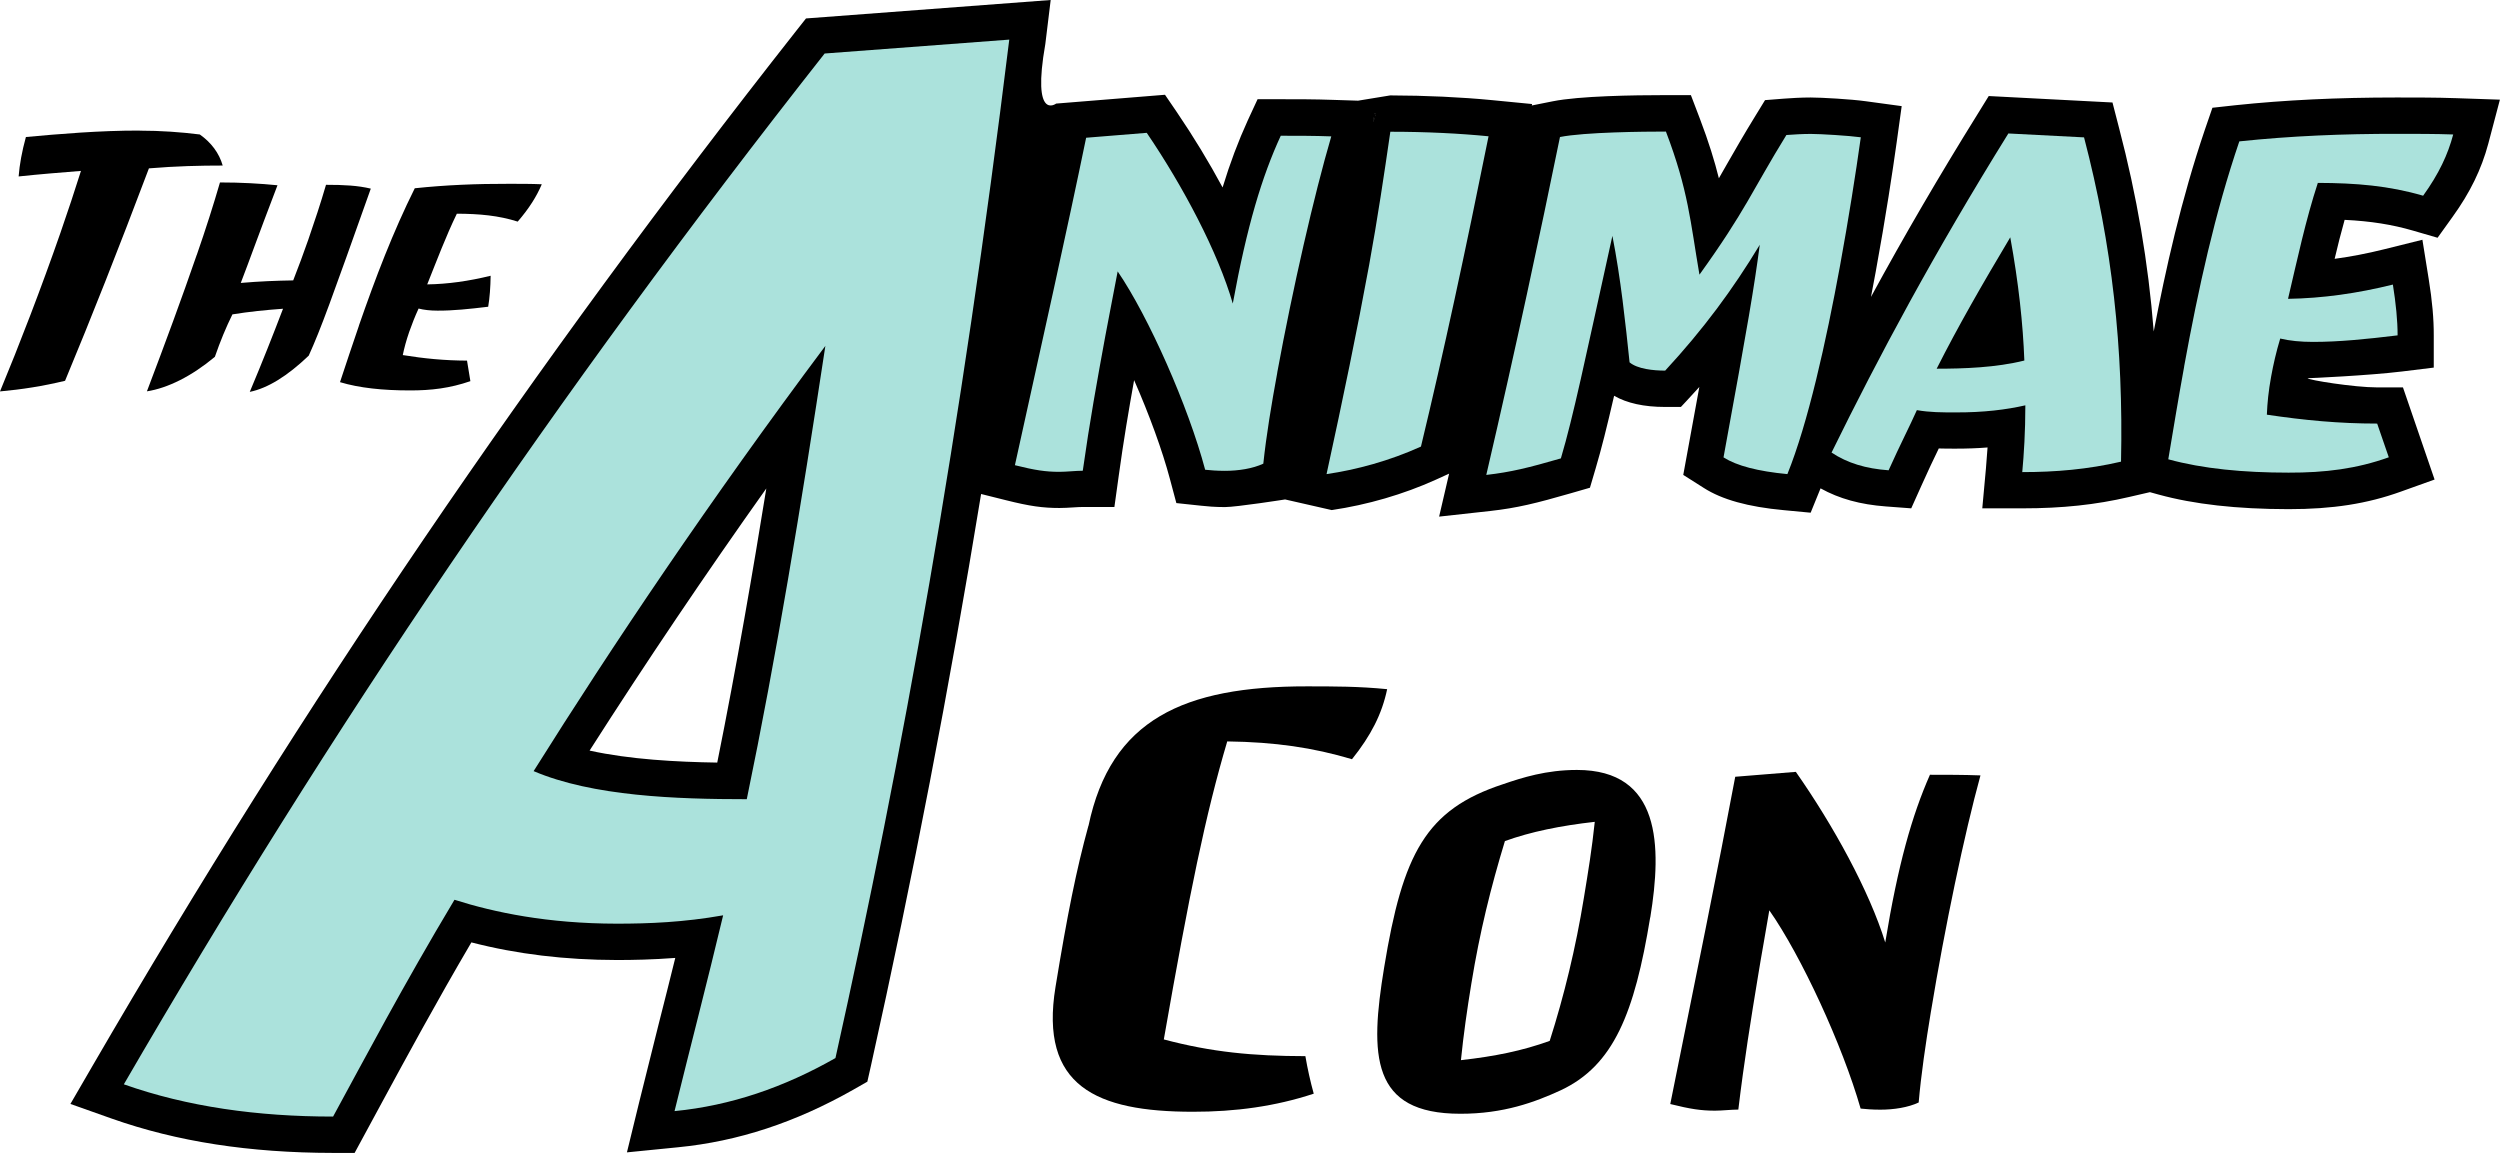
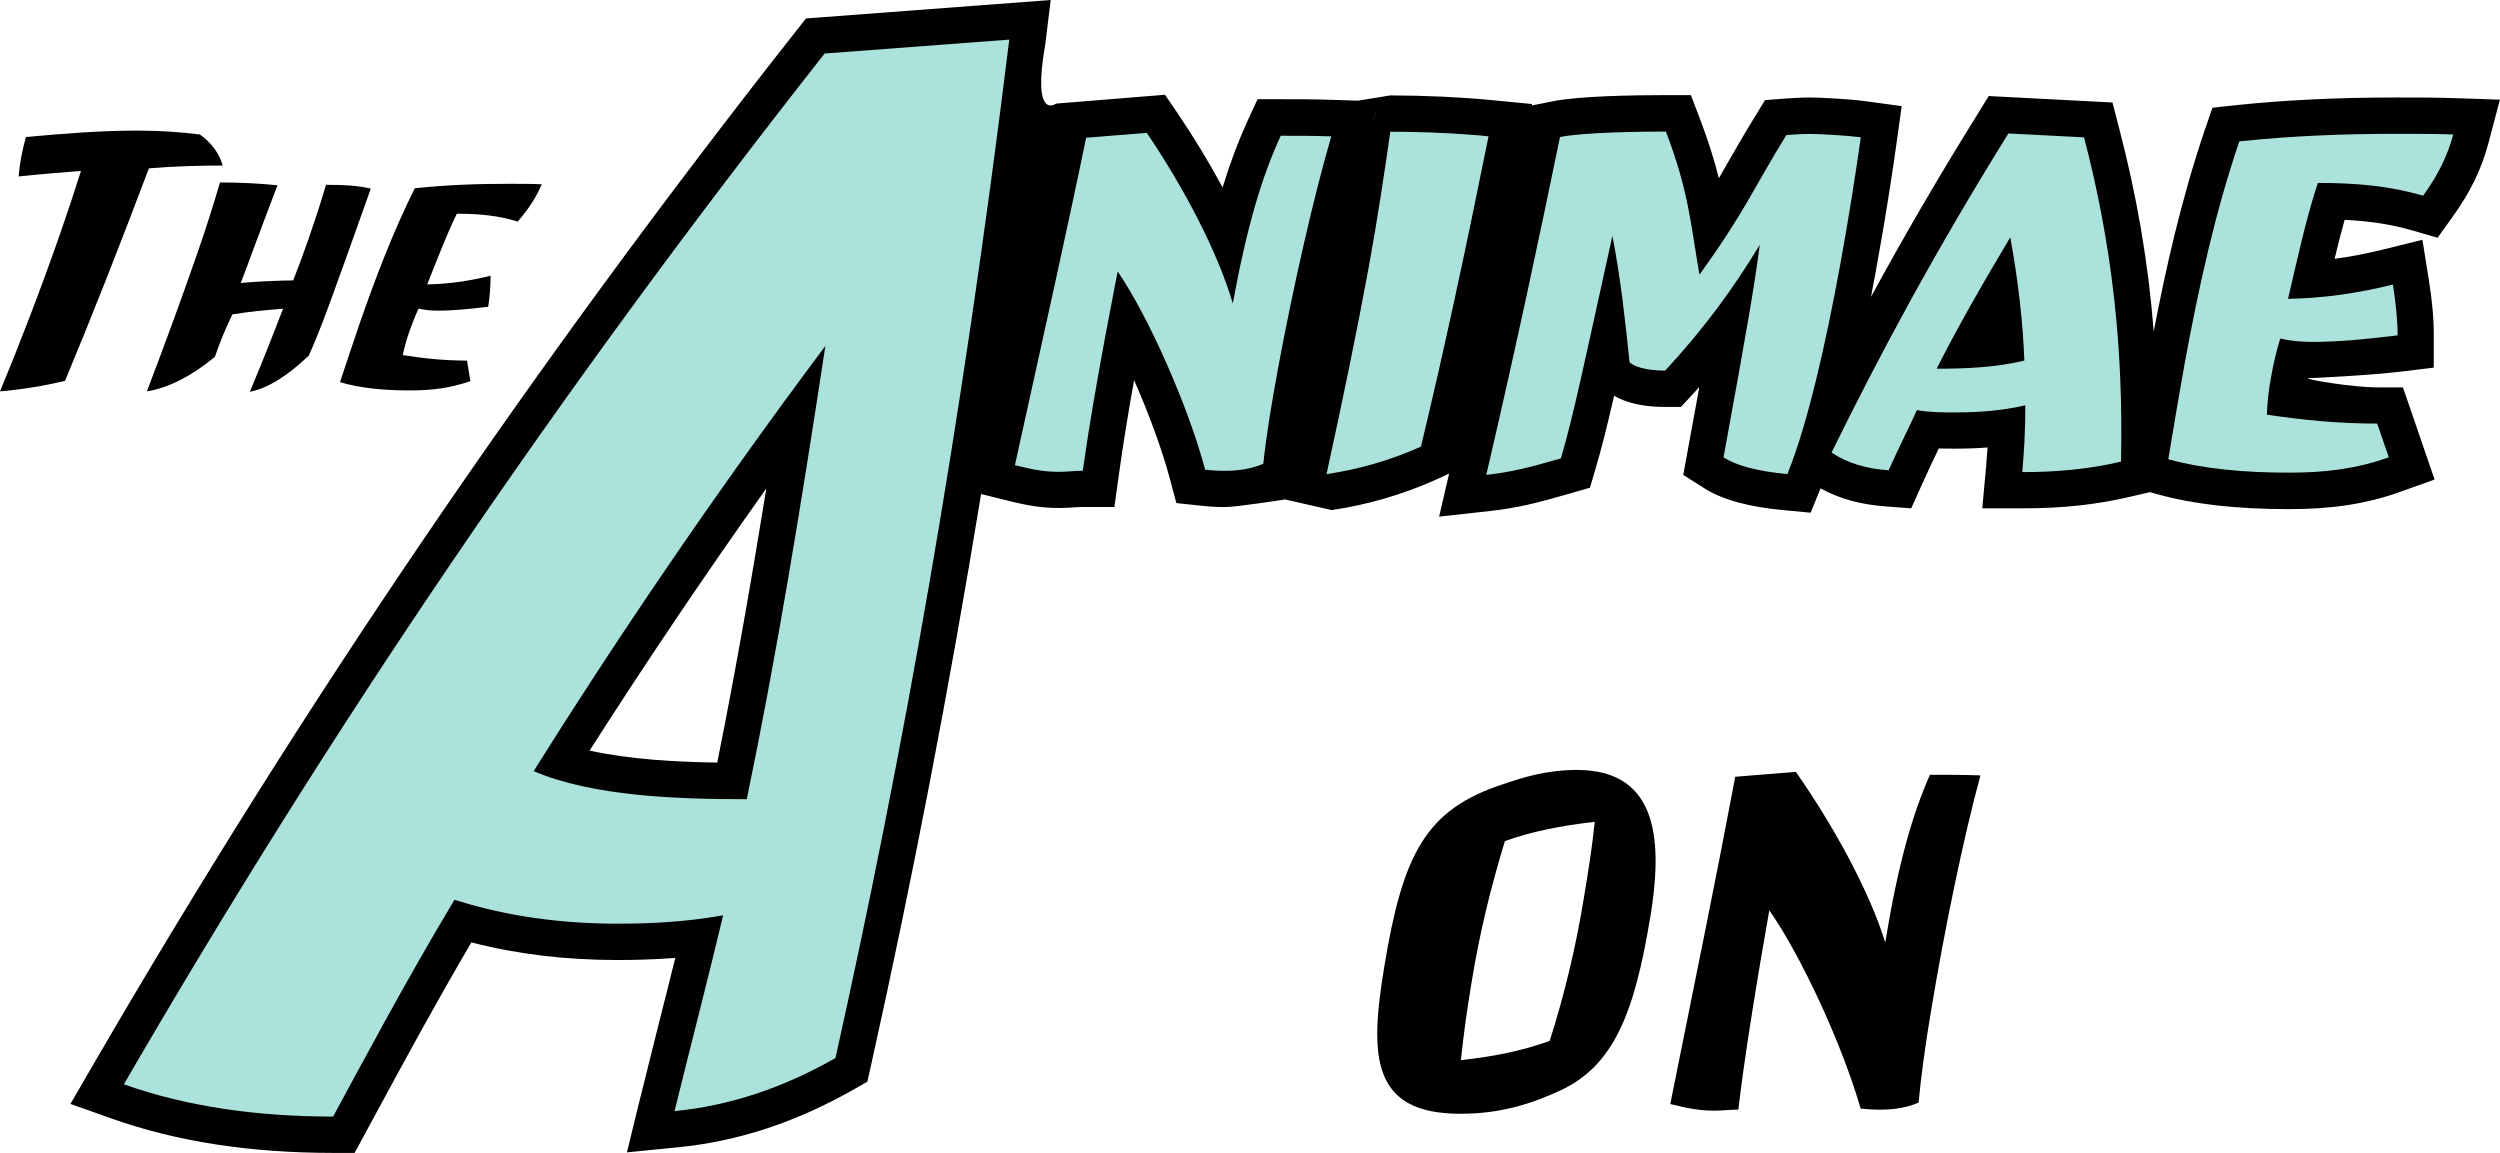
<svg xmlns="http://www.w3.org/2000/svg" id="Layer_2" viewBox="0 0 275.15 126.89">
  <defs>
    <style>.cls-1{fill:#abe2dc;}</style>
  </defs>
  <g id="Layer_1-2">
    <path d="M15.38,14.38c2.31,0,4.53,.16,6.61,.42,1.26,.89,2.13,2.05,2.52,3.42-2.52,0-5.1,.06-8.12,.31-3.4,9-6.3,16.34-9.23,23.38-2.44,.59-4.74,.95-7.16,1.17,2.11-5.08,4.58-11.49,6.65-17.45,.82-2.37,1.6-4.71,2.26-6.82-2.23,.18-4.53,.36-6.86,.61,.1-1.3,.36-2.74,.8-4.34,3.58-.33,8.12-.72,12.53-.71Z" />
    <path d="M21.66,28.05c.99-2.85,1.83-5.49,2.55-7.97,2.34,0,4.4,.12,6.33,.31-2.27,5.93-3.05,8.19-4.04,10.75,2.09-.18,3.94-.25,5.77-.28,.58-1.48,1.13-2.96,1.66-4.48,.69-2,1.37-4.04,1.95-6.04,1.99,0,3.51,.08,4.93,.42-4.36,12.27-5.47,15.38-6.83,18.38-2.36,2.26-4.53,3.59-6.49,3.99,1.39-3.3,2.53-6.19,3.66-9.15-1.94,.14-3.72,.32-5.57,.62-.71,1.44-1.34,2.96-1.93,4.67-2.56,2.14-5.18,3.44-7.48,3.8,2.08-5.48,3.83-10.23,5.48-15.01Z" />
    <path d="M39.5,35.84c1.84-5.3,3.75-10.3,6.15-15.12,3.41-.36,6.82-.5,10.39-.49,1.12,0,2.48,0,3.59,.05-.57,1.33-1.37,2.63-2.65,4.11-2.11-.67-4.21-.86-6.7-.87-1.22,2.52-2.19,5.11-3.26,7.78,2.25-.03,4.57-.36,6.98-.95-.02,1.26-.1,2.41-.27,3.41-2.08,.25-3.89,.44-5.57,.43-.8,0-1.51-.08-2.09-.23-.41,.89-.74,1.74-1.03,2.56-.33,.96-.55,1.78-.71,2.56,2.35,.38,4.58,.6,7.07,.61l.37,2.26c-2.23,.77-4.31,1.03-6.69,1.02-2.94,0-5.54-.27-7.66-.91,.7-2.11,1.36-4.11,2.09-6.23Z" />
    <path d="M270.13,10.8c-1.92-.07-4.28-.07-6.22-.07h-.18c-6.47,0-12.26,.28-17.69,.85l-2.54,.28-.83,2.41c-2.6,7.66-4.32,15.37-5.63,22.21-.6-7.6-1.86-14.92-3.81-22.37l-.73-2.83-13.62-.71-1.24,2.01c-4.19,6.74-8.04,13.33-11.72,20.1,.17-.9,.35-1.82,.52-2.76,1.12-6.12,1.87-11.13,2.31-14.27l.55-3.97-3.97-.54c-1.56-.22-4.88-.41-6.06-.41-1.05,0-2.2,.07-2.98,.13l-2.03,.16-1.06,1.73c-1.28,2.08-2.2,3.69-3.1,5.26-.32,.55-.62,1.08-.92,1.61-.47-1.89-1.12-4.01-2.1-6.58l-.98-2.57h-2.88c-3.35,0-9.41,.09-12.33,.68l-2.3,.46,.03-.16-4.41-.43c-3.42-.33-7.29-.51-11.2-.52l-3.54,.58-2.81-.09c-1.91-.07-3.91-.07-5.69-.07h-2.56l-1.08,2.33c-1.04,2.28-1.95,4.69-2.77,7.38-1.49-2.77-3.19-5.57-5.03-8.28l-1.31-1.92-11.98,.97s-2.7,2.03-1.19-6.56l.59-4.84-26.93,2.03-1.09,1.38C58.64,40.22,33.31,77.48,10.17,117.33l-2.42,4.17,4.54,1.61c7.19,2.54,15.16,3.77,24.36,3.78h2.38l3.06-5.65c2.63-4.85,5.86-10.82,9.79-17.52,5.04,1.3,10.3,1.93,16.02,1.94,1.74,0,3.92-.04,6.42-.23-.6,2.44-1.21,4.86-1.82,7.25-.73,2.9-1.45,5.78-2.16,8.66l-1.34,5.49,5.62-.56c6.62-.65,12.93-2.73,19.3-6.34l1.54-.88,.39-1.73c4.61-20.71,8.63-41.56,12.13-62.95l2.76,.69c2.59,.65,4.02,.85,5.87,.85h0c.46,0,1-.03,1.62-.07,.33-.02,.65-.04,.93-.04h3.49l.48-3.45c.52-3.79,1.09-7.16,1.69-10.51,1.67,3.8,3.11,7.75,3.94,10.87l.71,2.66,2.73,.29c.64,.07,1.5,.15,2.61,.15,1.28,0,6.63-.84,6.63-.84l5.13,1.17c3.93-.58,7.89-1.73,11.45-3.34l1.47-.67-1.1,4.73,5.62-.62c2.97-.33,5.05-.85,8.87-1.95l2.11-.61,.62-2.1c.66-2.23,1.24-4.56,2.04-8.02,1.4,.81,3.28,1.23,5.6,1.23h1.75l.6-.64s1.15-1.25,1.43-1.56c-.36,1.98-1.77,9.68-1.77,9.68l2.27,1.44c2,1.28,4.87,2.08,8.79,2.44l2.96,.28,1.09-2.68c2.07,1.15,4.38,1.78,7.18,1.99l2.8,.21,1.15-2.56c.69-1.55,1.29-2.81,1.83-3.92l.05-.11c.62,.02,1.24,.02,1.89,.02,1.22,0,2.37-.04,3.48-.13-.05,.78-.11,1.56-.18,2.34l-.4,4.36h4.46c4.31,0,8.03-.39,11.7-1.25l2.29-.53,.94,.26c3.94,1.08,8.61,1.6,14.3,1.61h.04c4.82,0,8.62-.59,12.34-1.93l3.71-1.33-3.48-10.14h-2.85c-2.53,0-7.67-.83-7.64-1.01,.2,0,6.68-.29,10.37-.74l3.51-.43v-3.53c.01-1.8-.17-3.84-.56-6.24l-.69-4.3-4.22,1.05c-1.88,.47-3.68,.81-5.44,1.05,.34-1.43,.7-2.88,1.1-4.29,2.88,.14,5.24,.52,7.51,1.18l2.72,.79,1.65-2.3c1.94-2.69,3.18-5.25,3.93-8.05l1.28-4.85-5.02-.17ZM64.89,82.61c6.22-9.74,12.74-19.4,19.45-28.85-1.42,8.79-3.25,19.5-5.4,30.17-4.46-.07-9.61-.34-14.05-1.32ZM151.14,13.43l.14-.93h.14l-.28,.93Z" />
    <polygon points="151.42 12.5 151.14 13.43 151.28 12.5 151.42 12.5" />
    <polygon points="151.42 12.5 151.14 13.43 151.28 12.5 151.42 12.5" />
    <polygon points="151.42 12.5 151.14 13.43 151.28 12.5 151.42 12.5" />
    <polygon points="151.42 12.5 151.14 13.43 151.28 12.5 151.42 12.5" />
-     <path d="M119.8,90.89c2.45-11.72,10.52-15.36,24.03-15.35,2.96,0,5.75,0,8.84,.31-.57,2.73-1.78,5.1-3.87,7.71-4.29-1.28-8.46-1.89-13.73-1.96-2.38,8.02-4.15,16.64-6.98,32.8,5.28,1.4,9.78,1.83,15.58,1.84,.24,1.4,.55,2.79,.92,4.13-4.2,1.39-8.63,2-13.31,1.99-10.61,0-16.9-2.81-15.11-13.74,1.29-7.9,2.29-12.88,3.62-17.73Z" />
    <path d="M181.62,100.97c-1.73,10.57-4.03,16.28-9.81,19.01-2.88,1.33-6.35,2.61-11.09,2.6-9.84,0-9.98-6.39-8.38-16.11,2.05-12.51,4.57-17.37,13.08-20.16,2.13-.73,4.76-1.57,8.14-1.57,9.24,0,9.36,8.33,8.07,16.23Zm-20.83,15.71c3.74-.42,6.75-1.03,9.77-2.12,1.59-4.98,2.87-10.26,3.76-15.73,.49-2.98,.89-5.41,1.2-8.38-3.74,.42-7.05,1.09-9.89,2.12-1.55,5.1-2.76,9.96-3.69,15.67-.47,2.86-.86,5.59-1.15,8.44Z" />
    <path d="M212.52,111.32c-.58,3.52-1.09,6.99-1.35,10.02-1.16,.55-2.74,.79-4.22,.79-.89,0-1.59-.06-2.17-.12-2-6.99-6.55-16.83-10.05-21.82-.42,2.55-.85,4.8-1.23,7.17-.8,4.86-1.53,9.35-2.18,14.76-.77,0-1.8,.12-2.57,.12-1.54,0-2.7-.18-4.92-.73,2.83-14.03,5.26-25.93,7.15-36.02l6.67-.54c4.13,5.9,8.1,13.13,9.84,18.78,1.4-8.56,2.94-13.97,4.92-18.46,1.78,0,3.73,0,5.56,.07-1.77,6.44-3.92,16.7-5.45,25.99Z" />
  </g>
  <g id="Layer_2-2">
    <path class="cls-1" d="M90.76,5.89C61.07,43.6,36.24,80.39,13.63,119.34c6.98,2.47,14.7,3.55,23.03,3.55,3.44-6.31,7.65-14.32,13.36-23.86,4.39,1.39,10.22,2.62,17.86,2.63,3.54,0,7.37-.15,11.71-.92-1.76,7.39-3.61,14.47-5.35,21.55,6.21-.61,12.03-2.61,17.71-5.84,7.34-32.95,13.86-69.13,19.13-112.09l-20.32,1.53ZM58.73,84.87c8.69-13.85,19.33-29.71,32.11-46.8-2.69,17.71-5.39,34.18-8.65,49.89-7.76,0-16.97-.32-23.46-3.09Z" />
    <path class="cls-1" d="M140.58,41c-.65,3.53-1.22,6.99-1.54,10.03-1.17,.55-2.75,.79-4.23,.79-.89,0-1.59-.06-2.17-.12-1.86-6.99-6.22-16.84-9.63-21.83-.47,2.55-.94,4.8-1.37,7.17-.89,4.86-1.71,9.36-2.47,14.77-.77,0-1.8,.12-2.57,.12-1.54,0-2.69-.18-4.9-.73,3.1-14.04,5.76-25.95,7.84-36.04l6.67-.54c4.01,5.9,7.84,13.14,9.47,18.79,1.57-8.57,3.21-13.98,5.28-18.47,1.78,0,3.73,0,5.56,.07-1.89,6.44-4.24,16.71-5.95,26.01Z" />
    <path class="cls-1" d="M150.69,29.15c.93-5.11,1.66-10.03,2.33-14.65,3.97,0,7.67,.19,10.81,.5-2.57,12.76-4.95,23.82-7.44,34.15-3.49,1.58-7.1,2.55-10.39,3.03,1.84-8.45,3.35-15.74,4.69-23.03Z" />
    <path class="cls-1" d="M189.69,50.34c2.75-15.01,3.37-18.72,3.99-23.4-2.97,4.92-6.2,9.29-10.41,13.85-1.3,0-3.05-.18-3.92-.91-.45-4.32-.97-9.24-1.89-13.92-3.1,14.04-4.27,19.75-5.67,24.49-3.56,1.03-5.49,1.51-8.21,1.82,3.35-14.4,5.88-26.31,8.11-37.19,2.71-.54,9.23-.6,11.66-.6,2.48,6.51,2.69,9.91,3.69,15.75,5.08-7.05,5.86-9.36,9.57-15.37,.78-.06,1.8-.12,2.69-.12,1.07,0,4.17,.19,5.5,.37-.57,4.07-1.35,9-2.28,14.1-1.56,8.51-3.54,17.38-5.8,22.97-3.26-.31-5.58-.92-7.01-1.83Z" />
    <path class="cls-1" d="M229.37,15.12c3.1,11.86,4.34,23.23,4.07,35.69-3.65,.85-7.2,1.15-10.87,1.15,.18-1.94,.34-4.44,.34-7.35-2.1,.48-4.59,.79-7.66,.78-1.54,0-2.84,0-4.28-.25-.81,1.82-1.8,3.71-3.11,6.62-2.51-.18-4.53-.79-6.28-1.95,5.19-10.57,11.23-21.87,19.46-35.12l8.33,.43Zm-16.21,25.46c2.96,0,6.54-.12,9.64-.9-.15-4.01-.63-8.51-1.55-13.56-3.08,5.16-5.77,9.84-8.1,14.46Z" />
    <path class="cls-1" d="M240.38,40.36c1.59-8.69,3.39-16.9,6.08-24.8,5.68-.6,11.41-.84,17.45-.83,1.9,0,4.2,0,6.09,.07-.58,2.19-1.56,4.31-3.31,6.74-3.77-1.1-7.38-1.4-11.59-1.41-1.35,4.13-2.25,8.39-3.28,12.76,3.8-.06,7.63-.6,11.54-1.57,.33,2.07,.52,3.95,.52,5.59-3.45,.42-6.47,.72-9.31,.72-1.36,0-2.58-.12-3.61-.37-.44,1.46-.76,2.86-1,4.19-.29,1.58-.42,2.92-.47,4.19,4.09,.61,7.94,.98,12.14,.98l1.28,3.71c-3.55,1.27-7,1.7-11.03,1.69-4.97,0-9.46-.43-13.24-1.47,.58-3.46,1.12-6.75,1.75-10.21Z" />
  </g>
</svg>